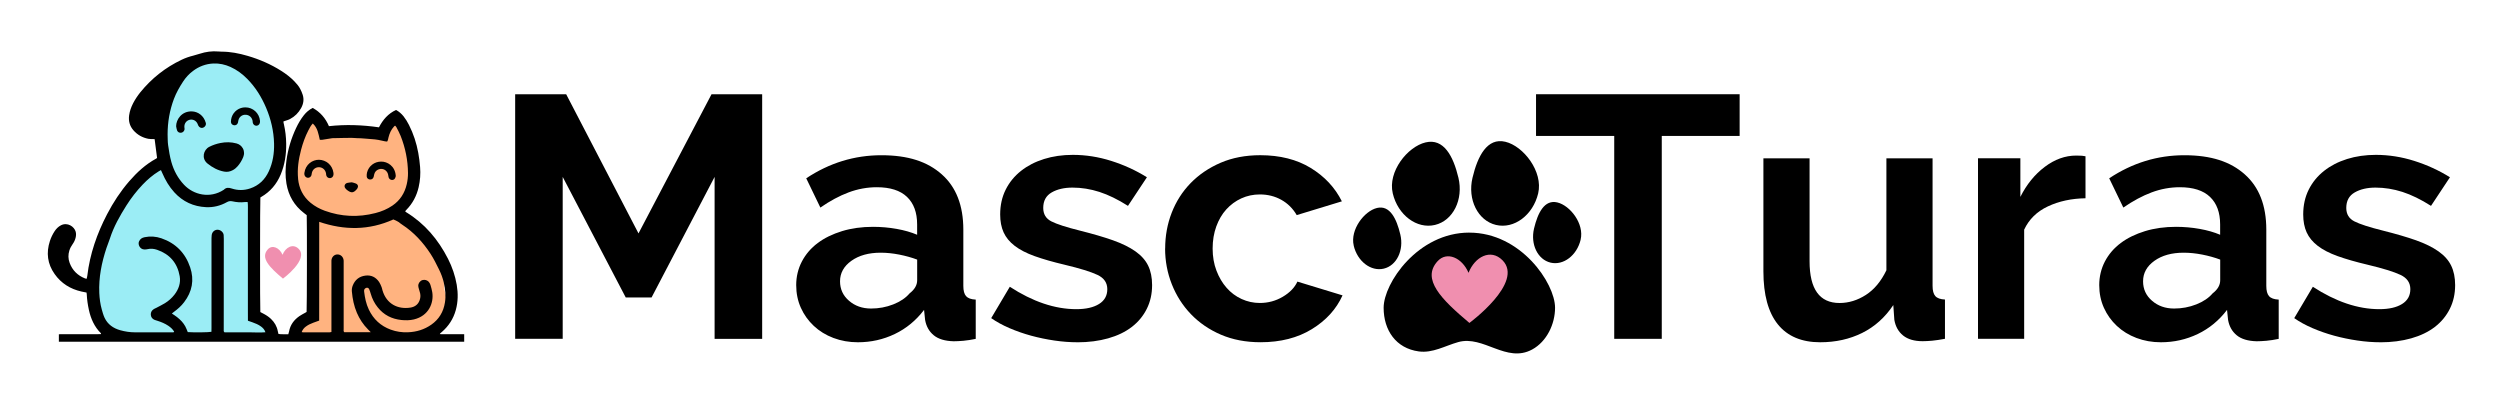
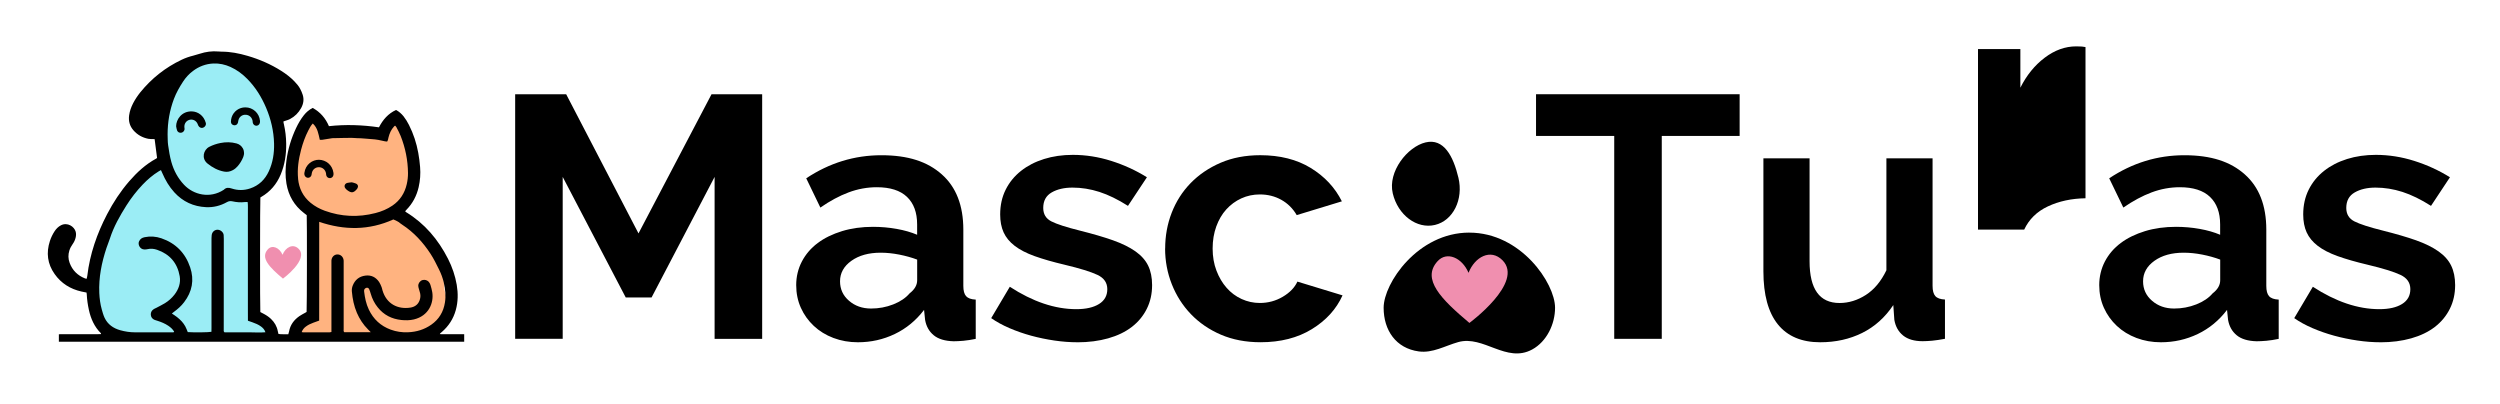
<svg xmlns="http://www.w3.org/2000/svg" viewBox="0 0 750 121.06" data-sanitized-data-name="Capa 1" data-name="Capa 1" id="Capa_1">
  <defs>
    <style>
      .cls-1 {
        fill: none;
      }

      .cls-2 {
        fill: #ffb380;
      }

      .cls-3 {
        fill: #9bedf5;
      }

      .cls-4 {
        fill: #f08faf;
      }
    </style>
  </defs>
  <g>
    <path d="M133.25,86.08c.36-.44-1.62-8.92-1.62-8.92l-3.41-4.52s-5.61-5.62-6.16-6.17c-.55-.55-2.65-5.4-2.65-5.4l2.65-4.08,1.32-3.56-1.87-14.89-2.31-3.59-7.5,4.86-15.19-.67-2.86-4.19s-1.69-.11-2.33,1.65c-.64,1.76-1.52,4.42-1.85,6.06-.33,1.65-1.43,6.93-1.43,8.86s.8,4.03.95,5.24c.15,1.21,3.24,6.06,3.35,6.39.11.33,1.1,3.85,1.1,4.18v19.28l-1.1,7.27-3.85,5.62,6.39,1.5h36.02v-3.38s3.97-3.64,3.97-4.74c0-1.1-1.93-6.39-1.57-6.83Z" class="cls-2" />
    <path d="M86.98,25.69l-2.28.73s-11.9-7.66-12.48-7.58c-.59.09-6.32-1.68-7.49-1.68s-6.61-.03-8.37,1.68c-1.76,1.7-8.81,5.23-9.69,8.46-.88,3.23-.15,7.34,0,9.32.15,1.99,1.47,8.3,1.47,8.74s.44,1.5-.73,3.1c-1.18,1.6-5.43,4.39-5.88,4.98-.44.59-12.14,20.41-12.14,20.41l-1.52,15.86s3.67,8.23,3.82,8.81c.15.59,7.2,1.91,7.2,1.91h18.06l21.59.59s2.2-2.35,2.2-2.79-4.3-3.97-4.3-3.97l-.99-6.46.99-11.46-1.58-9.55.88-4.11,2.57-8,4.99-3.88.59-8.76-1.32-6.17,4.41-5.51v-4.7h0Z" class="cls-3" />
    <path d="M133.04,100.27c-.33,0-.66-.02-1.08-.03.08-.18.08-.22.11-.24.15-.13.31-.26.46-.39,2.07-1.78,3.48-3.96,4.21-6.6.69-2.5.71-5.03.28-7.57-.47-2.73-1.36-5.33-2.61-7.79-2.94-5.78-6.98-10.57-12.56-13.99-.11-.06-.19-.17-.31-.28.14-.16.25-.29.36-.41,1.88-1.91,3.09-4.2,3.69-6.8.46-2,.61-4.03.44-6.07-.12-1.42-.29-2.84-.55-4.24-.53-2.92-1.44-5.72-2.79-8.38-.46-.91-.99-1.78-1.62-2.58-.62-.77-1.35-1.42-2.25-1.91-2.36,1.08-3.96,2.92-5.13,5.21-5-.73-9.97-.9-15.01-.35-1.01-2.37-2.58-4.22-4.88-5.47-1.05.53-1.91,1.27-2.64,2.19-.93,1.18-1.68,2.47-2.32,3.82-1.46,3.09-2.44,6.33-2.9,9.72-.32,2.33-.4,4.67,0,7,.62,3.6,2.33,6.55,5.24,8.79.29.22.58.45.84.65.1,1.57.07,28.16-.04,29.03-.12.07-.26.16-.4.24-.59.34-1.21.63-1.76,1.02-1.62,1.13-2.74,2.61-3.1,4.61-.05.26-.14.51-.23.83-1-.06-1.97.08-2.95-.09-.07-.31-.15-.57-.2-.83-.27-1.46-.98-2.66-2.04-3.68-.72-.69-1.55-1.21-2.43-1.66-.27-.14-.53-.28-.77-.4-.12-.98-.1-33.65.01-34.37.08-.05.17-.11.25-.16,2.71-1.57,4.63-3.82,5.84-6.71,1.24-2.96,1.7-6.08,1.66-9.25-.02-1.97-.25-3.93-.69-5.86-.07-.28-.16-.58-.13-.84.69-.25,1.37-.4,1.96-.71,1.45-.76,2.57-1.89,3.35-3.32.68-1.24.9-2.56.47-3.93-.19-.61-.45-1.21-.75-1.78-.44-.85-1.07-1.57-1.73-2.26-1.18-1.23-2.53-2.26-3.97-3.17-3.14-1.99-6.53-3.46-10.1-4.5-2.55-.75-5.14-1.26-7.81-1.26-.31,0-.61-.02-.92-.05-1.92-.17-3.79.08-5.62.68-.65.21-1.3.41-1.95.57-1.19.29-2.34.69-3.45,1.22-4.9,2.32-9.04,5.6-12.45,9.81-.81,1.01-1.52,2.09-2.12,3.23-.6,1.15-1.03,2.36-1.21,3.65-.23,1.67.16,3.18,1.27,4.46,1.19,1.38,2.72,2.23,4.51,2.58.46.09.94.06,1.41.08.16,0,.31.01.46.02.25,1.91.49,3.75.73,5.61,0,.01-.02.05-.04.07-.08.06-.16.12-.25.17-3.15,1.71-5.73,4.1-8.06,6.78-2.61,3.02-4.79,6.33-6.63,9.87-3.04,5.83-5.18,11.94-5.95,18.5-.03.29-.12.58-.18.88-.2-.03-.34-.03-.46-.08-2.24-.88-3.82-2.42-4.66-4.69-.45-1.22-.47-2.46-.08-3.7.22-.69.55-1.31.97-1.9.42-.59.73-1.22.9-1.92.15-.6.19-1.21.03-1.81-.42-1.57-2.49-2.94-4.42-1.94-.81.42-1.42,1.04-1.91,1.79-.6.92-1.07,1.89-1.41,2.93-1.15,3.53-.74,6.85,1.41,9.89,1.99,2.82,4.73,4.52,8.08,5.27.49.11.98.2,1.5.3.03.21.06.37.07.54.07,1.56.3,3.11.63,4.63.58,2.67,1.65,5.1,3.62,7.05.03.03,0,.12.02.24-.33.01-.65.03-.98.03-3.57,0-7.13,0-10.7,0-.32,0-.64,0-.96.02v2.25h121.6v-2.27c-2.08,0-4.16,0-6.24,0ZM52.17,29.69c.7-1.85,1.67-3.55,2.75-5.21.81-1.24,1.78-2.3,2.96-3.18,1.81-1.37,3.85-2.14,6.12-2.25,1.79-.08,3.51.3,5.14,1.03,1.91.86,3.57,2.1,5.03,3.58,2.47,2.5,4.28,5.43,5.65,8.64,1.46,3.44,2.31,7.03,2.4,10.77.07,2.88-.36,5.69-1.58,8.33-1.15,2.49-2.98,4.26-5.61,5.14-1.83.61-3.69.62-5.5.02-.93-.31-1.69-.35-2.4.38-4.14,2.71-9.05,1.52-11.9-1.49-1.86-1.96-3.11-4.3-3.83-6.88-.45-1.62-.72-3.31-.96-4.99-.16-1.07-.11-2.17-.16-3.25,0-3.67.61-7.22,1.9-10.66ZM75.52,99.69c-1.39.01-2.79,0-4.18,0h-4c-.31-.27-.22-.56-.22-.82,0-9.07.01-18.13.02-27.2,0-.37-.03-.75-.04-1.12-.03-.8-.88-1.61-1.81-1.63-.9-.02-1.67.66-1.78,1.62-.07.57-.06,1.15-.06,1.73,0,8.69,0,17.39,0,26.08,0,.4-.01.81-.02,1.19-.73.18-5.26.23-7.1.09-.24-.56-.44-1.17-.75-1.73-.29-.53-.66-1.03-1.06-1.48-.43-.48-.92-.9-1.42-1.3-.47-.38-1-.69-1.54-1.06.21-.17.38-.32.57-.46,1.16-.84,2.23-1.78,3.1-2.93,2.43-3.17,3.1-6.69,1.82-10.47-1.44-4.28-4.33-7.23-8.63-8.71-1.63-.56-3.32-.68-5.02-.33-.78.16-1.36.5-1.7,1.29-.4.93.32,2.38,1.61,2.39.3,0,.62,0,.91-.08.99-.25,1.98-.14,2.91.18,3.8,1.31,6.1,3.97,6.78,7.92.35,2.03-.3,3.89-1.56,5.53-.8,1.03-1.76,1.89-2.87,2.57-.84.51-1.73.94-2.59,1.4-.24.13-.5.21-.73.36-.62.39-.97.96-.92,1.7.05.73.46,1.27,1.15,1.55.28.12.58.19.87.28,1.14.36,2.23.81,3.23,1.48.71.48,1.33,1.04,1.75,1.76-.09.26-.29.21-.44.21-3.77,0-7.54,0-11.31,0-1.5,0-2.98-.23-4.42-.63-2.09-.59-3.76-1.75-4.7-3.75-.37-.79-.6-1.66-.84-2.5-.45-1.61-.66-3.25-.74-4.92-.2-4.64.7-9.11,2.15-13.49.32-.97.73-1.9,1.04-2.87,1.14-3.55,2.97-6.76,4.94-9.89,1.42-2.24,3.04-4.34,4.87-6.26,1.46-1.53,3.05-2.9,4.86-4.01.17-.11.36-.2.64-.35.16.36.28.64.41.91.91,2.1,2.05,4.06,3.6,5.76,2.55,2.8,5.76,4.27,9.52,4.45,2.21.11,4.32-.42,6.26-1.51.55-.31,1.04-.37,1.64-.24,1.23.27,2.48.39,3.74.22.26-.04.53,0,.85,0,.12,1.11.04,2.19.06,3.27.01,1.05,0,2.11,0,3.16v22.73c0,1.05,0,2.11,0,3.16,0,1.08,0,2.17.01,3.28.47.16.88.31,1.3.45.93.33,1.84.69,2.64,1.29.58.43,1.06.93,1.31,1.72-1.42.11-2.77.04-4.11.04ZM89.43,53.61c-.3-2.95.15-5.82.89-8.66.53-2.01,1.22-3.96,2.17-5.8.37-.72.74-1.45,1.34-2.1,1.46,1.31,1.7,3.12,2.11,4.89.25,0,.49.03.7,0,1.01-.15,2.01-.33,3.01-.48.27-.04.54-.01.81-.02.95-.02,1.9-.05,2.84-.06.74-.01,1.49-.04,2.23-.02.54,0,1.09.09,1.63.09,1.43,0,2.84.2,4.26.28,1.4.07,2.75.34,4.1.67.19.05.4.04.62.07.27-.39.31-.83.41-1.25.3-1.2.78-2.31,1.63-3.24.07-.08.15-.14.22-.21.02-.02.06-.03.15-.06.11.13.27.26.36.43.45.88.93,1.74,1.29,2.65,1.41,3.57,2.16,7.28,2.2,11.12.01,1.12-.12,2.24-.37,3.33-.61,2.69-2,4.87-4.3,6.44-1.56,1.06-3.28,1.78-5.1,2.24-5.14,1.33-10.22,1.11-15.21-.7-1.54-.56-2.97-1.34-4.24-2.38-2.27-1.87-3.47-4.31-3.76-7.2ZM129.38,97.41c-2.09,1.46-4.43,2.17-6.97,2.27-1.78.08-3.52-.17-5.2-.79-3.02-1.11-5.19-3.14-6.57-6.03-.81-1.71-1.18-3.53-1.4-5.39-.02-.13-.02-.27,0-.41.04-.35.36-.65.75-.73.27-.06.6.08.75.41.19.43.34.89.47,1.34.43,1.52,1.13,2.91,2.12,4.14,1.81,2.28,4.22,3.48,7.08,3.78,1.25.13,2.51.12,3.75-.17,4.5-1.07,6.03-5,5.52-8.17-.12-.73-.33-1.45-.54-2.17-.08-.29-.24-.57-.42-.81-.46-.63-1.27-.87-2-.65-.7.22-1.24.93-1.24,1.69,0,.3.09.6.17.89.12.46.28.91.39,1.37.17.75.09,1.49-.19,2.2-.49,1.27-1.5,1.92-2.78,2.11-3.73.56-7.12-1.1-8.32-5.17-.1-.32-.14-.67-.27-.98-.22-.53-.43-1.08-.75-1.55-.98-1.43-2.36-2.13-4.1-1.91-1.88.24-3.17,1.29-3.84,3.07-.2.54-.28,1.12-.23,1.7.2,2.21.63,4.36,1.51,6.41.8,1.86,1.9,3.52,3.33,4.96.23.23.46.47.84.85h-7.96c-.29-.3-.18-.66-.18-.98,0-3.8,0-7.61,0-11.41v-8.25c0-.27,0-.54,0-.81-.05-1.09-.85-1.9-1.87-1.89-.97,0-1.75.8-1.8,1.84-.02.47,0,.95,0,1.43v20c-.22.04-.37.1-.53.1-2.65,0-5.3,0-7.95,0-.12,0-.24-.03-.45-.06.26-.73.69-1.24,1.23-1.65.68-.52,1.45-.88,2.25-1.17.57-.21,1.14-.41,1.77-.64.03-3.31.01-6.6.01-9.89,0-3.26,0-6.52,0-9.78v-9.96c7.54,2.57,14.92,2.59,22.26-.72.69.34,1.5.61,2.12,1.21.15.14.33.24.5.35,3.5,2.28,6.26,5.29,8.53,8.77.96,1.48,1.74,3.07,2.52,4.65.64,1.29,1.14,2.6,1.45,3.99.45,1.97.67,3.94.34,5.96-.44,2.79-1.78,5.03-4.1,6.65Z" />
    <path d="M62.26,49.07c1.46,1.18,3.09,2.06,4.97,2.41.95.18,1.81,0,2.64-.45.54-.29,1.01-.69,1.41-1.15.72-.82,1.28-1.75,1.69-2.76.15-.37.2-.78.24-.94.01-.76-.11-1.25-.37-1.7-.43-.74-1.05-1.22-1.88-1.45-1.6-.44-3.22-.45-4.83-.13-1.17.23-2.29.61-3.35,1.15-1.75.89-2.42,3.49-.53,5.01Z" />
    <path d="M54.27,39.83c.49-.02.96-.41,1.08-.93.05-.22,0-.46-.03-.69-.1-1.05.51-1.97,1.49-2.25,1-.28,1.98.17,2.44,1.14.1.21.16.45.28.65.3.52.89.75,1.38.57.63-.24,1-.84.83-1.45-.61-2.23-2.38-3.39-4.16-3.45-3.1-.1-4.74,2.46-4.74,4.45.09.42.13.87.29,1.27.19.47.6.72,1.14.69Z" />
    <path d="M70.22,37.58c.54.07.99-.22,1.16-.77.08-.26.1-.53.16-.79.22-.89.98-1.52,1.89-1.59,1.12-.08,2.05.6,2.32,1.71.05.23.04.47.09.7.11.49.53.85.99.88.47.03.93-.26,1.09-.75.07-.22.1-.47.08-.69-.18-2.31-2.11-4.08-4.41-4.07-1.85,0-3.5,1.17-4.09,2.95-.15.44-.22.93-.22,1.39,0,.56.41.96.93,1.03Z" />
    <path d="M93.42,52.6c.08-.22.08-.46.13-.69.22-1.07,1.11-1.78,2.18-1.75,1.05.03,1.91.8,2.08,1.87.03.2.02.41.08.6.15.53.62.85,1.15.81.51-.04.94-.44,1-.98.03-.2.02-.41,0-.61-.33-2.39-2.24-3.89-4.37-3.92-1.94,0-4,1.36-4.35,3.92-.02.17-.03.34,0,.51.07.53.51.94,1.02.98.45.04.93-.27,1.09-.75Z" />
-     <path d="M110.92,53.84c.55.07,1-.2,1.17-.75.09-.29.11-.6.2-.89.2-.7.67-1.17,1.35-1.41,1.17-.4,2.37.21,2.75,1.4.1.32.11.67.19.99.1.42.51.77.95.81.4.03.76-.13.95-.47.14-.25.27-.57.24-.85-.22-2.85-2.49-4.23-4.4-4.19-1.98,0-3.69,1.31-4.2,3.22-.1.39-.13.81-.11,1.21.03.52.41.87.91.94Z" />
    <path d="M104.28,57.13c1.06.75,1.72.85,2.77-.38.04-.05.08-.11.12-.16.4-.61.27-1.21-.38-1.52-.42-.2-.89-.27-1.26-.38-.34.04-.57.06-.81.09-.2.03-.41.05-.6.11-.73.25-.98,1.01-.51,1.61.18.24.41.45.66.62Z" />
-     <rect height="87.14" width="125.6" y="15.03" x="13.46" class="cls-1" />
    <path d="M84.76,76.44c.89-2.27,3.16-3.49,4.84-1.78,3.13,3.16-4.71,8.93-4.71,8.93-3.99-3.36-6.88-6.23-4.53-8.8,1.31-1.44,3.49-.51,4.41,1.66Z" class="cls-4" />
  </g>
  <g>
    <path d="M521.89,40.78h-23.36v60.87h-14.26v-60.87h-23.46v-12.51h61.08v12.51Z" />
    <path d="M546.07,102.68c-5.58,0-9.82-1.79-12.71-5.37-2.89-3.58-4.34-8.89-4.34-15.92v-33.9h13.85v30.9c0,8.34,3,12.51,8.99,12.51,2.75,0,5.39-.81,7.91-2.43,2.51-1.62,4.56-4.08,6.15-7.39v-33.59h13.85v38.24c0,1.45.27,2.48.83,3.1.55.62,1.52.97,2.89,1.03v11.78c-1.45.27-2.72.47-3.82.57-1.1.1-2.07.15-2.89.15-2.48,0-4.43-.57-5.84-1.7-1.41-1.14-2.29-2.7-2.64-4.7l-.31-4.44c-2.48,3.72-5.6,6.51-9.35,8.37-3.76,1.86-7.94,2.79-12.56,2.79Z" />
-     <path d="M625.65,59.48c-4.2.07-7.96.88-11.27,2.43-3.31,1.55-5.68,3.88-7.13,6.98v32.76h-13.85v-54.16h12.71v11.58c1.86-3.72,4.29-6.72,7.29-8.99,3-2.27,6.15-3.41,9.46-3.41.76,0,1.33.02,1.7.05.38.04.74.09,1.09.16v12.61Z" />
+     <path d="M625.65,59.48c-4.2.07-7.96.88-11.27,2.43-3.31,1.55-5.68,3.88-7.13,6.98h-13.85v-54.16h12.71v11.58c1.86-3.72,4.29-6.72,7.29-8.99,3-2.27,6.15-3.41,9.46-3.41.76,0,1.33.02,1.7.05.38.04.74.09,1.09.16v12.61Z" />
    <path d="M648.28,102.68c-2.62,0-5.06-.43-7.34-1.29-2.27-.86-4.24-2.07-5.89-3.62-1.65-1.55-2.95-3.36-3.88-5.43-.93-2.07-1.4-4.34-1.4-6.82s.57-4.91,1.7-7.08c1.14-2.17,2.72-4.01,4.75-5.53,2.03-1.52,4.46-2.7,7.29-3.57,2.82-.86,5.93-1.29,9.3-1.29,2.41,0,4.77.21,7.08.62,2.31.41,4.36,1,6.15,1.76v-3.1c0-3.58-1.02-6.34-3.05-8.27-2.03-1.93-5.05-2.89-9.04-2.89-2.89,0-5.72.52-8.47,1.55-2.76,1.03-5.58,2.55-8.48,4.55l-4.24-8.78c6.96-4.62,14.47-6.92,22.53-6.92s13.83,1.91,18.14,5.74c4.31,3.82,6.46,9.35,6.46,16.59v16.85c0,1.45.27,2.48.83,3.1.55.62,1.52.97,2.89,1.03v11.78c-1.31.27-2.53.47-3.67.57-1.14.1-2.12.15-2.95.15-2.62-.07-4.62-.67-5.99-1.81-1.38-1.14-2.24-2.67-2.58-4.6l-.31-3c-2.41,3.17-5.34,5.58-8.78,7.23-3.45,1.65-7.13,2.48-11.06,2.48ZM652.21,92.56c2.34,0,4.56-.41,6.67-1.24,2.1-.83,3.74-1.93,4.91-3.31,1.52-1.17,2.27-2.48,2.27-3.93v-6.2c-1.65-.62-3.45-1.12-5.37-1.5-1.93-.38-3.79-.57-5.58-.57-3.58,0-6.51.81-8.78,2.43-2.27,1.62-3.41,3.67-3.41,6.15,0,2.34.89,4.29,2.69,5.84,1.79,1.55,3.99,2.33,6.61,2.33Z" />
    <path d="M714.11,102.68c-2.21,0-4.5-.17-6.87-.52-2.38-.35-4.7-.83-6.98-1.45-2.27-.62-4.44-1.38-6.51-2.27-2.07-.89-3.89-1.89-5.48-3l5.58-9.41c6.89,4.48,13.54,6.72,19.95,6.72,2.89,0,5.17-.52,6.82-1.55,1.65-1.03,2.48-2.51,2.48-4.44s-.98-3.36-2.95-4.29c-1.96-.93-5.26-1.95-9.87-3.05-3.51-.83-6.51-1.69-8.99-2.58-2.48-.89-4.48-1.93-5.99-3.1-1.52-1.17-2.62-2.51-3.31-4.03-.69-1.52-1.03-3.31-1.03-5.37,0-2.76.55-5.24,1.65-7.44,1.1-2.2,2.64-4.08,4.6-5.63,1.96-1.55,4.27-2.74,6.92-3.57,2.65-.83,5.53-1.24,8.63-1.24,3.86,0,7.7.6,11.52,1.81,3.82,1.21,7.39,2.84,10.7,4.91l-5.68,8.58c-3.03-1.93-5.89-3.32-8.58-4.19-2.69-.86-5.37-1.29-8.06-1.29-2.48,0-4.57.48-6.25,1.45-1.69.97-2.53,2.52-2.53,4.65,0,1.86.81,3.2,2.43,4.03,1.62.83,4.5,1.76,8.63,2.79,3.86.97,7.15,1.93,9.87,2.89,2.72.97,4.96,2.07,6.72,3.31,1.76,1.24,3.03,2.67,3.82,4.29.79,1.62,1.19,3.57,1.19,5.84,0,2.62-.53,5-1.6,7.13-1.07,2.14-2.57,3.94-4.5,5.43-1.93,1.48-4.29,2.62-7.08,3.41-2.79.79-5.87,1.19-9.25,1.19Z" />
-     <path d="M474.2,71.89c-1.13,4.73-5.17,7.82-9.03,6.9-3.86-.92-6.08-5.5-4.96-10.23,1.13-4.73,3.13-8.75,6.99-7.83,3.86.92,8.12,6.43,6.99,11.16" />
-     <path d="M406.11,73.69c1.12,4.73,5.17,7.82,9.03,6.9,3.86-.92,6.08-5.5,4.96-10.23-1.12-4.73-3.13-8.89-6.99-7.97-3.86.92-8.12,6.56-6.99,11.29" />
    <path d="M417.83,58.02c1.55,6.52,7.22,10.76,12.66,9.46,5.44-1.29,8.59-7.63,7.04-14.15-1.55-6.52-4.41-11.9-9.85-10.61-5.44,1.29-11.4,8.78-9.85,15.29" />
-     <path d="M461.45,58.02c-1.55,6.52-7.22,10.76-12.66,9.46-5.44-1.29-8.59-7.63-7.04-14.15,1.55-6.52,4.41-12.1,9.85-10.8,5.44,1.29,11.4,8.97,9.85,15.49" />
    <path d="M440.8,69.78c-15.47,0-25.71,15.2-25.71,22.54,0,6.73,3.67,12.18,10.56,13.11,4.15.56,7.85-1.68,11.81-2.8,7.59-2.14,14.44,6.43,22.19,2.22,4.39-2.39,6.87-7.64,6.87-12.52,0-7.35-10.25-22.54-25.71-22.54" />
    <path d="M214.38,101.65v-48.58l-18.91,36.17h-7.75l-18.91-36.17v48.58h-14.26V28.27h15.3l21.7,41.75,21.91-41.75h15.19v73.38h-14.26Z" />
    <path d="M257.37,102.68c-2.62,0-5.06-.43-7.34-1.29-2.27-.86-4.24-2.07-5.89-3.62-1.65-1.55-2.95-3.36-3.88-5.43-.93-2.07-1.4-4.34-1.4-6.82s.57-4.91,1.71-7.08c1.14-2.17,2.72-4.01,4.75-5.53,2.03-1.52,4.46-2.7,7.29-3.57,2.82-.86,5.93-1.29,9.3-1.29,2.41,0,4.77.21,7.08.62,2.31.41,4.36,1,6.15,1.76v-3.1c0-3.58-1.02-6.34-3.05-8.27-2.03-1.93-5.05-2.89-9.04-2.89-2.89,0-5.72.52-8.47,1.55-2.76,1.03-5.58,2.55-8.47,4.55l-4.24-8.78c6.96-4.62,14.47-6.92,22.53-6.92s13.83,1.91,18.14,5.74c4.31,3.82,6.46,9.35,6.46,16.59v16.85c0,1.45.27,2.48.83,3.1.55.62,1.51.97,2.89,1.03v11.78c-1.31.27-2.53.47-3.67.57-1.14.1-2.12.15-2.95.15-2.62-.07-4.62-.67-5.99-1.81-1.38-1.14-2.24-2.67-2.58-4.6l-.31-3c-2.41,3.17-5.34,5.58-8.78,7.23-3.45,1.65-7.13,2.48-11.06,2.48ZM261.3,92.56c2.34,0,4.56-.41,6.67-1.24,2.1-.83,3.74-1.93,4.91-3.31,1.51-1.17,2.27-2.48,2.27-3.93v-6.2c-1.65-.62-3.45-1.12-5.37-1.5-1.93-.38-3.79-.57-5.58-.57-3.58,0-6.51.81-8.78,2.43-2.27,1.62-3.41,3.67-3.41,6.15,0,2.34.89,4.29,2.69,5.84,1.79,1.55,4,2.33,6.61,2.33Z" />
    <path d="M323.2,102.68c-2.21,0-4.5-.17-6.87-.52-2.38-.35-4.7-.83-6.98-1.45-2.27-.62-4.44-1.38-6.51-2.27-2.07-.89-3.89-1.89-5.48-3l5.58-9.41c6.89,4.48,13.54,6.72,19.95,6.72,2.89,0,5.17-.52,6.82-1.55,1.65-1.03,2.48-2.51,2.48-4.44s-.98-3.36-2.95-4.29c-1.96-.93-5.25-1.95-9.87-3.05-3.51-.83-6.51-1.69-8.99-2.58-2.48-.89-4.48-1.93-5.99-3.1-1.52-1.17-2.62-2.51-3.31-4.03-.69-1.52-1.03-3.31-1.03-5.37,0-2.76.55-5.24,1.65-7.44,1.1-2.2,2.64-4.08,4.6-5.63,1.96-1.55,4.27-2.74,6.92-3.57,2.65-.83,5.53-1.24,8.63-1.24,3.86,0,7.7.6,11.52,1.81,3.82,1.21,7.39,2.84,10.7,4.91l-5.68,8.58c-3.03-1.93-5.89-3.32-8.58-4.19-2.69-.86-5.37-1.29-8.06-1.29-2.48,0-4.57.48-6.25,1.45-1.69.97-2.53,2.52-2.53,4.65,0,1.86.81,3.2,2.43,4.03,1.62.83,4.5,1.76,8.63,2.79,3.86.97,7.15,1.93,9.87,2.89,2.72.97,4.96,2.07,6.72,3.31,1.76,1.24,3.03,2.67,3.82,4.29.79,1.62,1.19,3.57,1.19,5.84,0,2.62-.53,5-1.6,7.13-1.07,2.14-2.57,3.94-4.5,5.43-1.93,1.48-4.29,2.62-7.08,3.41-2.79.79-5.88,1.19-9.25,1.19Z" />
    <path d="M349.55,74.57c0-3.79.65-7.37,1.96-10.75,1.31-3.37,3.2-6.34,5.68-8.89,2.48-2.55,5.48-4.58,8.99-6.1,3.51-1.51,7.47-2.27,11.89-2.27,5.92,0,10.97,1.28,15.14,3.82,4.17,2.55,7.29,5.89,9.35,10.02l-13.54,4.13c-1.17-2-2.72-3.53-4.65-4.6-1.93-1.07-4.07-1.6-6.41-1.6-2,0-3.86.4-5.58,1.19-1.72.79-3.22,1.9-4.5,3.31-1.28,1.41-2.27,3.12-3,5.12-.72,2-1.09,4.2-1.09,6.61s.38,4.62,1.14,6.61c.76,2,1.77,3.72,3.05,5.17,1.27,1.45,2.77,2.57,4.5,3.36,1.72.79,3.55,1.19,5.48,1.19,2.48,0,4.77-.62,6.87-1.86,2.1-1.24,3.57-2.75,4.39-4.55l13.54,4.13c-1.86,4.13-4.93,7.51-9.2,10.13-4.27,2.62-9.4,3.93-15.4,3.93-4.41,0-8.37-.76-11.89-2.27-3.51-1.51-6.51-3.57-8.99-6.15-2.48-2.58-4.39-5.58-5.74-8.99-1.34-3.41-2.01-6.98-2.01-10.7Z" />
    <path d="M440.56,81.84c1.87-4.78,6.64-7.35,10.19-3.76,6.59,6.66-9.93,18.8-9.93,18.8-8.4-7.07-14.48-13.12-9.54-18.53,2.77-3.04,7.34-1.08,9.28,3.49Z" class="cls-4" />
  </g>
</svg>